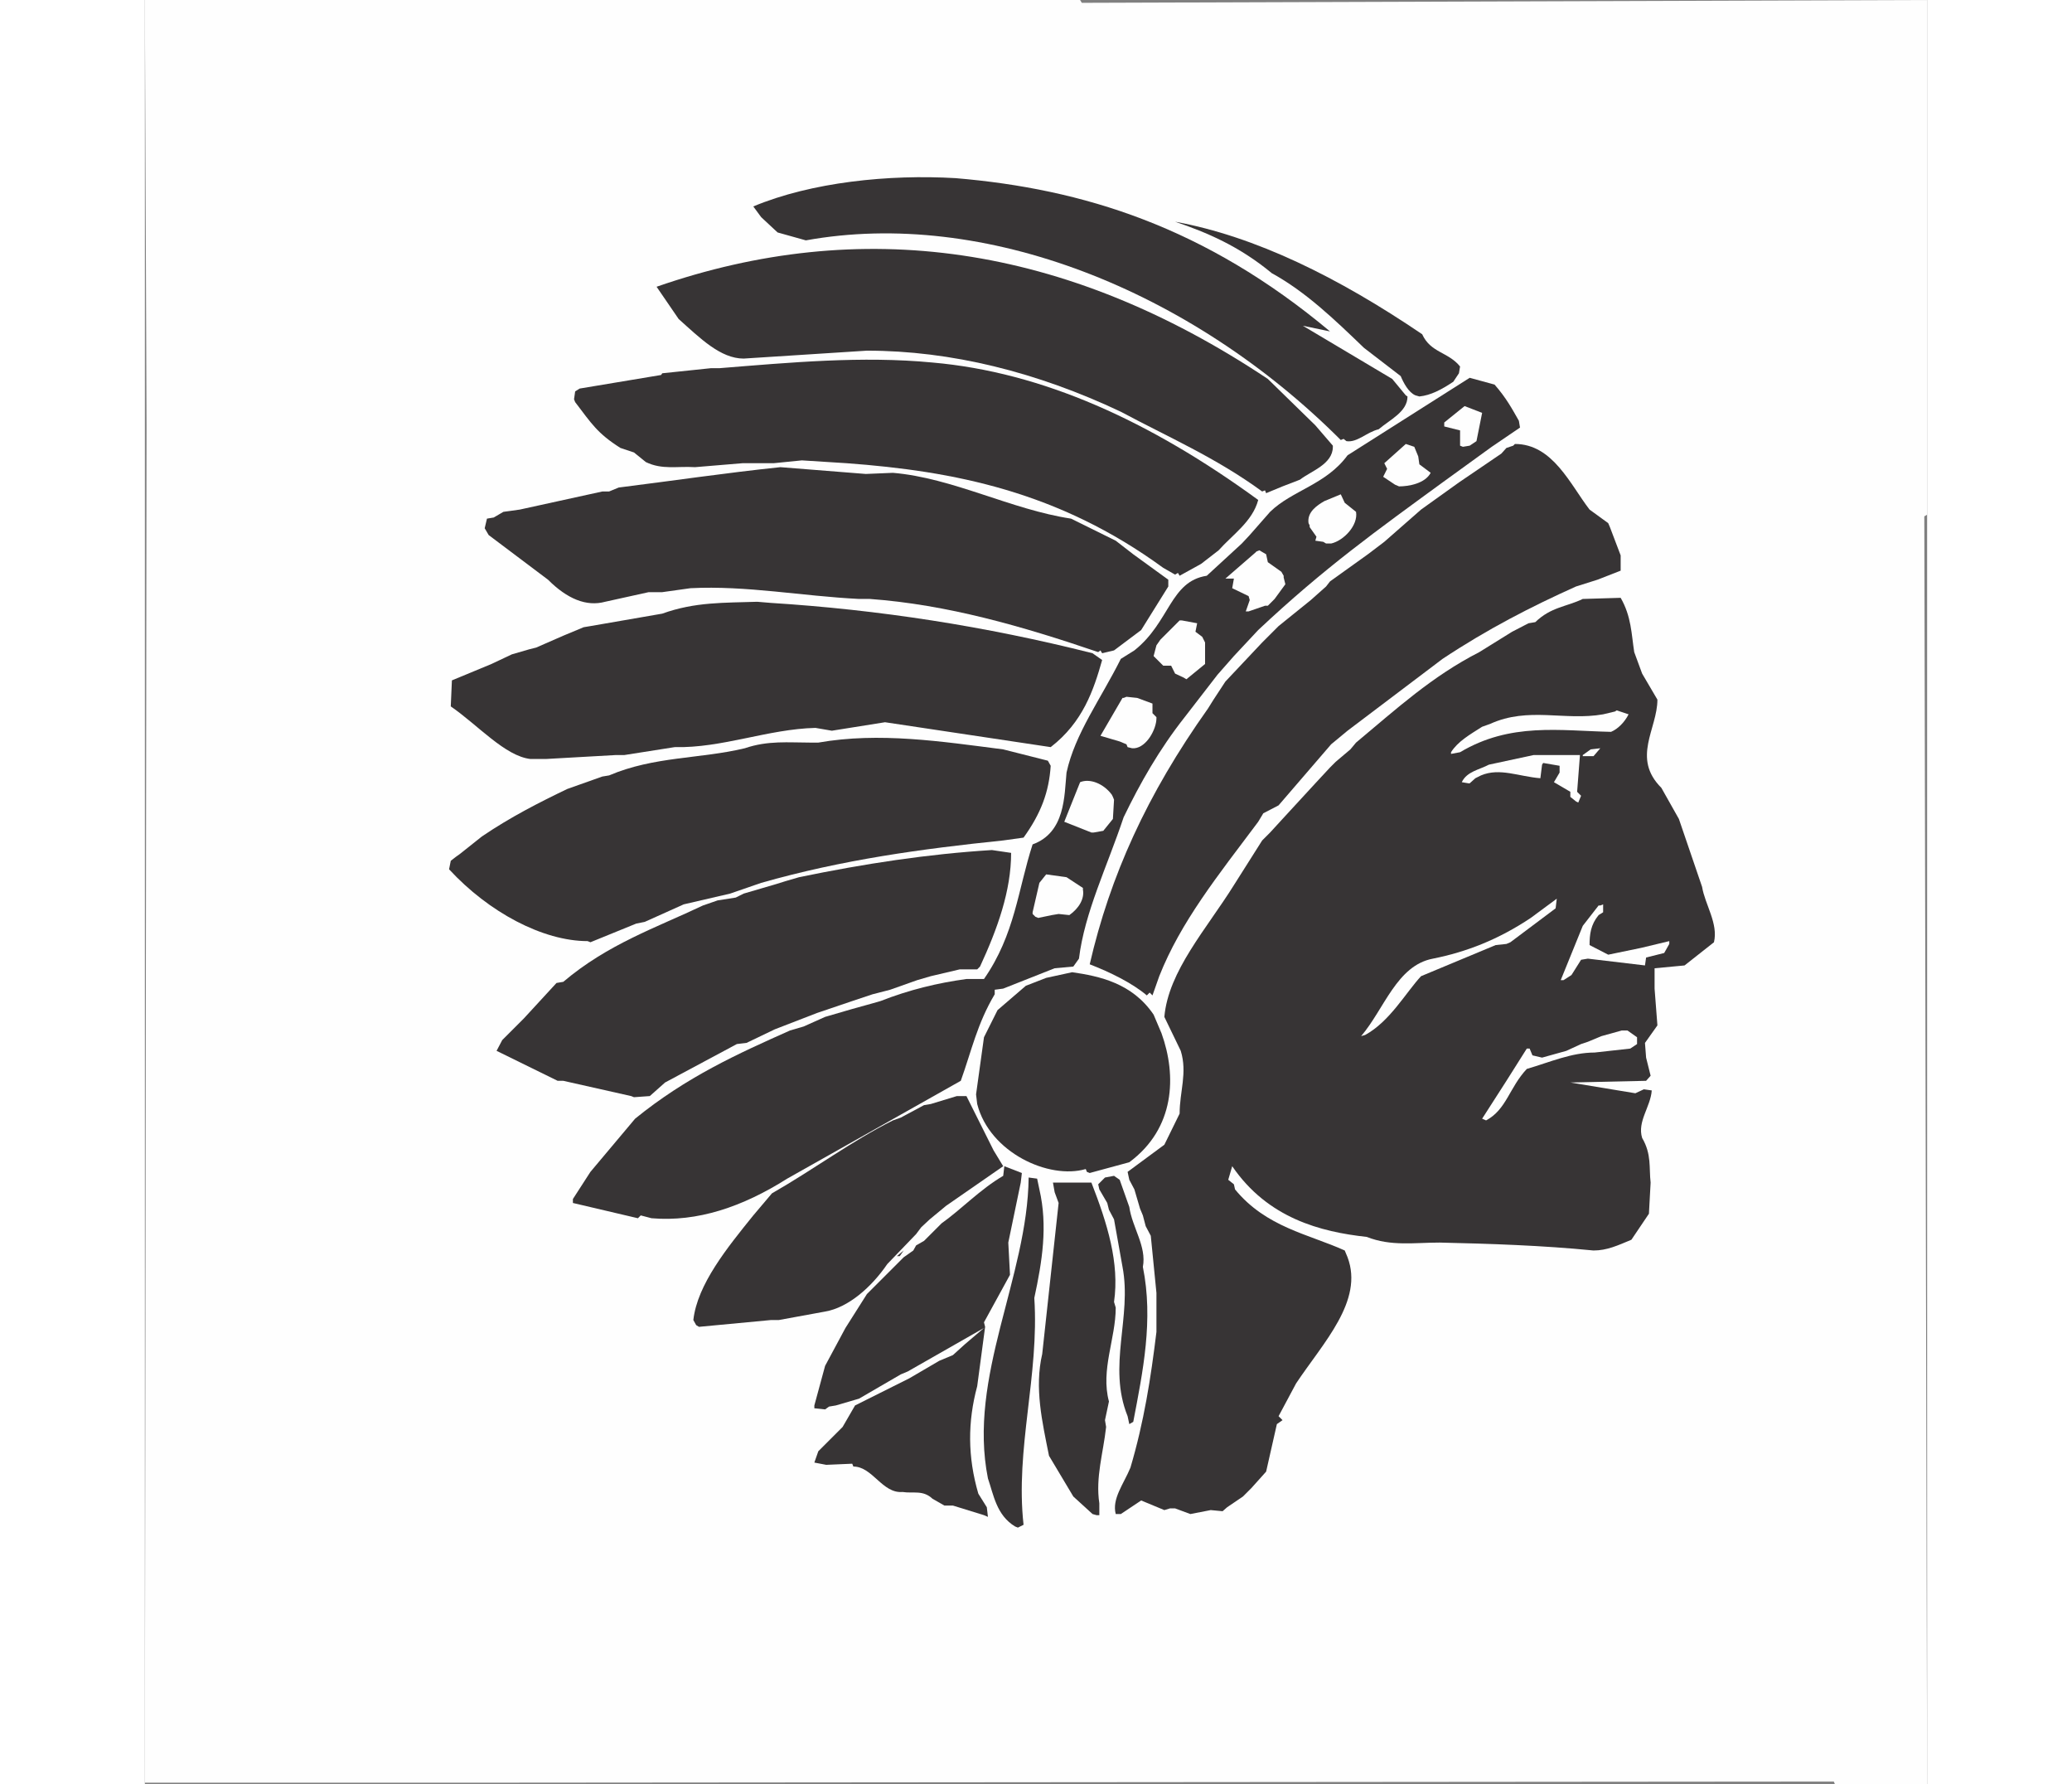
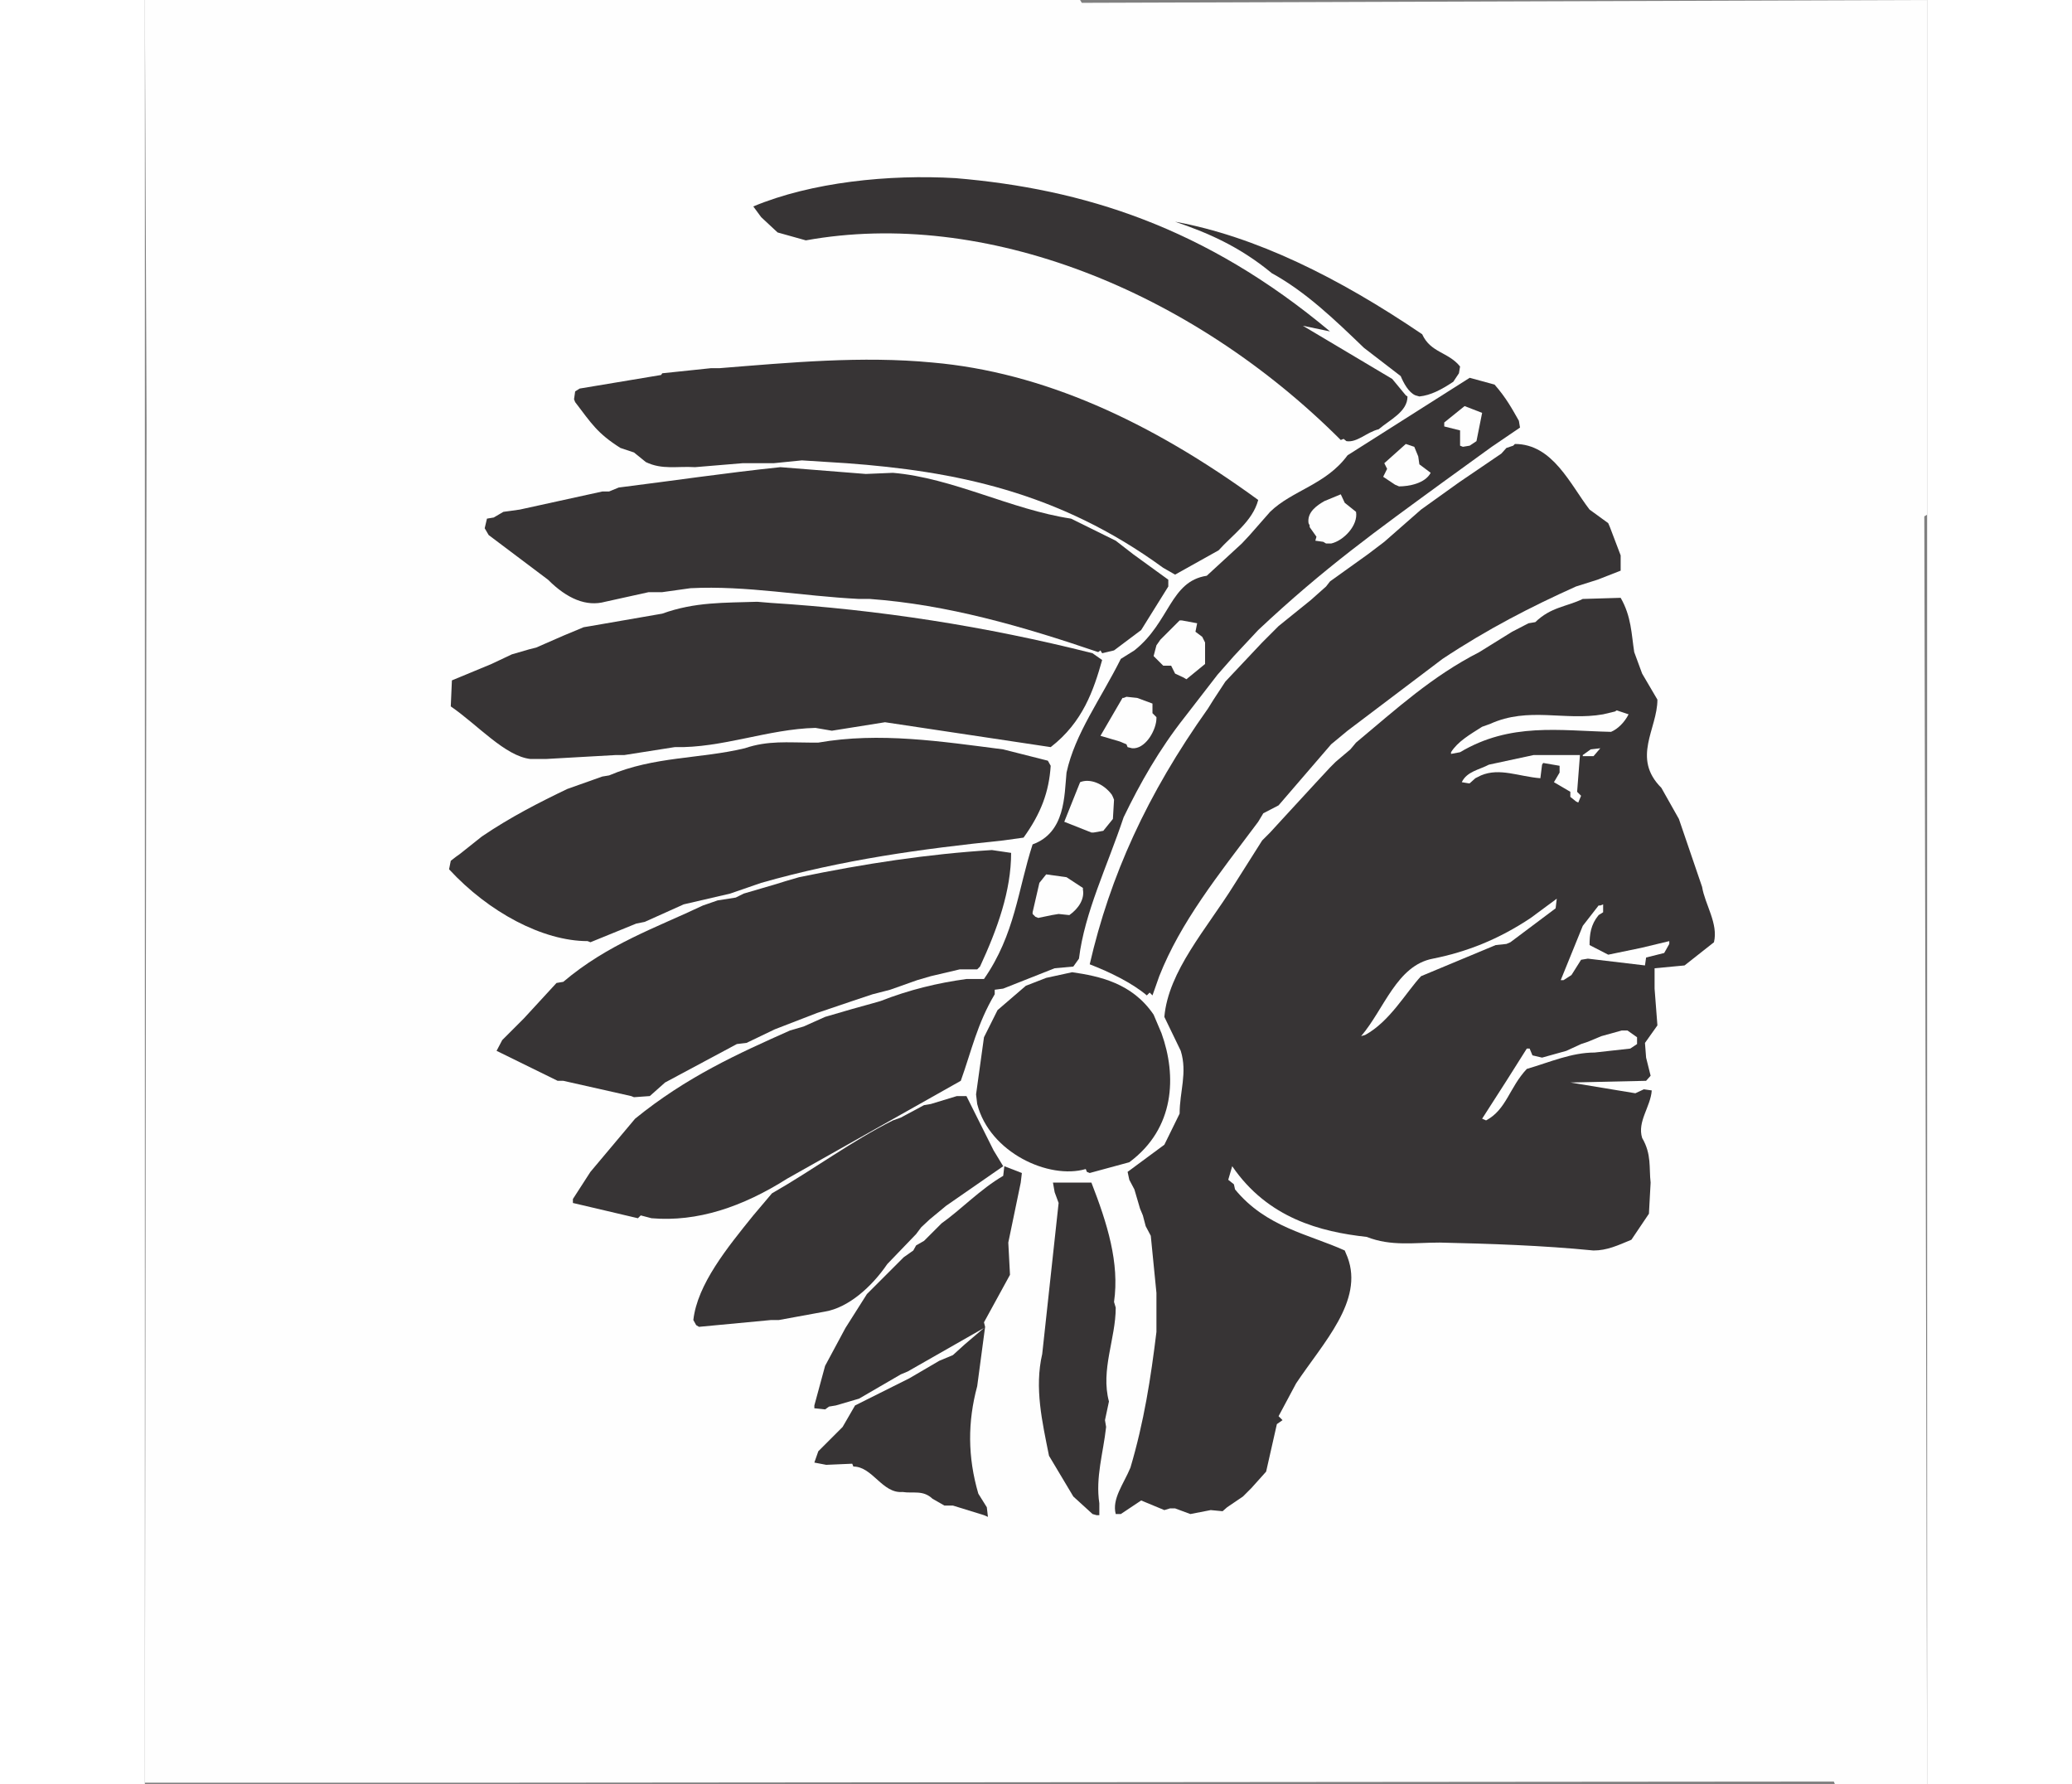
<svg xmlns="http://www.w3.org/2000/svg" xml:space="preserve" width="7.848in" height="6.757in" version="1.1" style="shape-rendering:geometricPrecision; text-rendering:geometricPrecision; image-rendering:optimizeQuality; fill-rule:evenodd; clip-rule:evenodd" viewBox="0 0 7847.73 7855.21">
  <rect x="0" y="0" width="7847.73" height="7855.21" fill="#808080" stroke="none" />
  <defs>
    <style type="text/css">
   
    .fil0 {fill:#FEFEFE}
    .fil1 {fill:#373435}
   
  </style>
  </defs>
  <g id="Layer_x0020_1">
    <g id="_2008644961488">
      <polygon class="fil0" points="-0,7847.73 7.47,1877.28 -0,0 4118.06,0 4125.53,12.45 7847.73,0 7847.73,2265.69 7835.28,2273.16 7847.73,7855.21 7441.9,7855.21 7436.92,7842.76 1459,7847.73 19.92,7847.73 " />
-       <path class="fil1" d="M3831.74 6719.87c-82.16,-49.8 -94.61,-139.43 -119.51,-211.63 -89.63,-448.16 174.29,-883.87 179.26,-1324.56l37.34 4.98 9.96 47.3c37.35,161.84 12.45,316.2 -22.4,478.04 22.4,341.09 -84.66,664.76 -47.31,998.4l-24.9 12.45 -12.45 -4.98z" />
      <path class="fil1" d="M3694.81 6670.07l-136.94 -42.32 -37.35 0 -52.28 -29.87c-42.32,-39.84 -84.65,-22.41 -131.96,-29.87 -89.63,7.47 -131.96,-112.04 -216.61,-112.04 -4.98,-12.45 -4.98,-12.45 -4.98,-12.45l-114.53 4.98 -52.29 -9.96 17.43 -49.79 107.06 -107.06 54.77 -94.61 214.12 -107.06 24.9 -12.45 131.96 -77.18 59.76 -24.9 52.28 -47.3 84.66 -72.21 -336.12 191.71 -29.88 12.45 -184.24 107.06 -102.08 29.88 -29.87 4.98 -17.43 12.45 -47.31 -4.98c0,-12.44 0,-12.44 0,-12.44l47.31 -174.29 89.63 -166.81 94.61 -149.39 161.83 -161.83 42.33 -29.88 12.44 -22.41 34.86 -19.92 77.18 -77.18c84.66,-59.76 169.3,-149.39 271.39,-209.14l4.98 -42.32 77.18 29.87 -4.98 42.32 -54.77 263.92 7.47 141.91 -114.52 209.14 4.98 19.92 -34.86 261.43c-42.32,156.86 -42.32,311.22 4.98,473.06l37.35 59.76 4.98 42.32 -17.43 -7.47z" />
      <path class="fil1" d="M4172.84 6665.1l-84.65 -77.18 -107.06 -179.26c-29.87,-149.39 -64.73,-298.78 -29.87,-448.16l72.2 -664.77 -17.43 -47.31 -7.47 -42.32 169.3 0c69.71,179.26 124.48,353.55 99.59,525.34l7.47 24.9c0,136.94 -67.22,273.88 -29.87,413.3l-17.43 82.16 4.98 29.87c-12.45,114.53 -47.31,221.59 -29.88,336.12l0 52.28c-12.44,0 -12.44,0 -12.44,0l-17.43 -4.98z" />
      <path class="fil1" d="M4274.92 6665.1c-17.43,-67.22 34.86,-131.96 64.73,-204.16 59.76,-201.67 89.63,-393.38 114.53,-597.55l0 -141.91 0 -29.87 -24.9 -251.47 -22.41 -42.32 -12.45 -47.31 -12.45 -29.87 -24.89 -84.66 -22.41 -42.32 -7.47 -34.86 161.84 -119.51 67.22 -136.94c0,-97.1 34.86,-179.26 4.98,-276.36l-72.2 -149.39c17.43,-201.67 186.73,-388.4 306.24,-580.11l124.48 -196.69 34.86 -34.86 54.77 -59.76 144.41 -156.86 64.73 -69.72 24.9 -24.9 64.73 -54.77 24.9 -29.87c179.26,-149.39 333.63,-291.3 542.77,-398.36l144.41 -89.63 72.21 -37.35 29.87 -4.98c69.72,-67.22 136.94,-67.22 209.14,-102.08l166.81 -4.98c47.31,82.16 47.31,159.35 59.76,239.02l34.86 94.61 67.22 114.53c0,129.46 -114.53,256.45 17.43,388.4l77.19 136.94 102.08 298.77c12.44,77.17 72.2,161.83 52.28,244l-129.47 102.07 -131.96 12.45 0 89.63 12.45 161.84 -54.77 77.18 4.98 64.73 19.92 79.67 -19.92 22.41 -333.63 7.47 286.33 47.31 37.34 -17.43 34.86 4.98c-4.98,72.21 -64.73,136.94 -42.32,209.15 42.32,72.2 29.87,131.96 37.35,196.69l-7.47 136.94 -77.18 114.53c-59.75,24.89 -107.06,47.3 -166.81,47.3 -226.57,-22.41 -455.62,-29.87 -677.21,-34.85 -112.04,0 -214.12,17.43 -321.18,-24.9 -204.16,-22.41 -435.71,-82.16 -592.56,-311.22l-17.43 59.75 24.9 19.92 4.98 22.41c136.94,166.82 323.67,196.7 483.02,268.89l12.45 29.88c72.2,191.71 -107.06,375.95 -226.57,555.21l-77.18 144.41c4.98,4.98 4.98,4.98 4.98,4.98 12.44,12.45 12.44,12.45 12.44,12.45l-24.89 17.43 -47.31 209.15 -64.73 72.2 -37.35 37.35 -69.72 47.31 -19.92 17.43 -52.28 -4.98 -89.63 17.43 -67.22 -24.9 -22.41 0 -24.9 7.47 -102.08 -42.32 -89.63 59.76c-4.98,0 -4.98,0 -4.98,0l-17.43 0z" />
-       <path class="fil1" d="M4334.68 6269.22l-7.47 -34.86c-89.63,-221.59 19.92,-435.71 -22.41,-657.3l-37.34 -209.14 -22.41 -42.33 -7.47 -29.87 -34.86 -59.76 -4.98 -22.41 29.87 -29.87 39.84 -7.47 24.89 17.43 42.33 119.51c12.45,89.63 77.18,174.28 59.75,263.91 47.31,234.04 0,460.61 -42.32,682.2l-17.43 9.96z" />
      <path class="fil1" d="M2427.52 5833.51l-12.45 -22.41c17.43,-156.86 149.39,-318.69 263.91,-460.61l82.16 -97.1c186.73,-107.06 353.55,-231.55 532.81,-321.18l34.85 -12.45 102.08 -54.77 29.88 -4.98 114.52 -34.86 42.33 0 119.51 239.02 42.32 69.72 -251.46 174.28 -72.21 59.76 -37.35 34.86 -22.41 29.87 -126.97 131.96c-69.72,102.08 -171.8,191.71 -273.88,209.14l-204.16 37.35 -34.85 0 -316.2 29.87 -12.45 -7.47z" />
-       <polygon class="fil1" points="3311.39,5529.76 3341.26,5504.86 3323.84,5529.76 " />
      <path class="fil1" d="M2171.07 5362.95l-286.33 -67.22 0 -17.43 77.18 -119.51 196.7 -234.04c226.57,-184.24 453.13,-286.32 682.2,-388.4l59.76 -17.43 94.61 -42.32 119.51 -34.86 89.63 -24.89 34.85 -9.97c126.98,-49.79 251.47,-79.67 378.45,-97.1l77.18 0c136.93,-196.69 149.38,-393.38 214.12,-592.56 144.4,-52.28 139.42,-214.12 149.37,-316.2 37.35,-171.79 149.39,-321.18 239.02,-500.44l59.76 -37.35c156.86,-124.49 156.86,-303.75 318.69,-328.64l154.36 -141.92 34.86 -37.34 89.63 -102.08c97.11,-94.61 246.49,-119.51 341.1,-248.98l537.79 -341.1 109.55 29.88c52.28,59.75 77.18,107.06 107.06,159.34l4.98 29.88 -124.49 84.65 -216.61 156.86c-286.32,209.15 -520.36,375.96 -811.66,649.83l-107.06 114.53 -72.21 82.16 -144.41 186.73c-112.04,141.91 -196.7,291.3 -268.89,440.69 -72.21,216.6 -171.8,418.27 -196.7,622.43l-24.89 34.86 -82.16 7.47 -226.56 89.63 -37.35 4.98 0 19.92c-77.18,129.47 -102.07,248.98 -149.38,380.93l-764.36 430.73c-196.69,124.49 -395.88,191.71 -597.55,174.28l-47.3 -12.45 -12.45 12.45z" />
      <path class="fil1" d="M4147.94 5158.78l-4.98 -12.45c-161.84,47.31 -423.26,-72.2 -478.03,-286.32l-4.98 -42.32 34.86 -251.47 59.75 -119.51 124.49 -107.06 89.62 -34.85 114.53 -24.9c119.51,17.43 263.92,47.31 358.53,186.73l34.86 82.16c67.22,186.73 59.76,418.28 -141.91,567.66l-174.29 47.31 -12.45 -4.98z" />
      <path class="fil0" d="M5888.29 4924.75l107.06 -166.81 89.63 -141.91c12.45,0 12.45,0 12.45,0l12.45 29.87 42.32 9.96 107.06 -29.87 64.73 -29.87 29.87 -9.97 59.76 -24.89 89.63 -24.9 24.9 0 42.32 29.87 0 29.88 -29.87 19.92 -156.86 17.43c-102.08,0 -196.7,42.32 -298.78,72.21 -77.18,82.16 -89.63,179.26 -179.26,226.57l-17.43 -7.47z" />
      <path class="fil1" d="M2141.19 4825.16l-298.77 -67.22 -24.9 0 -268.89 -131.96 24.9 -47.31 94.61 -94.61 144.41 -156.86 29.87 -4.98c196.7,-166.81 410.81,-239.02 614.97,-336.12l64.73 -22.41 79.67 -12.45 34.86 -17.43 144.41 -42.32 39.84 -12.44 59.75 -17.43c288.82,-59.76 567.67,-102.08 849.02,-119.51l84.65 12.45c0,166.81 -59.76,333.62 -136.94,500.43 -12.45,12.45 -12.45,12.45 -12.45,12.45l-77.18 0 -126.97 29.87 -59.76 17.43 -119.51 42.32 -77.18 19.92 -89.63 29.87 -154.37 52.29 -186.73 72.2 -124.49 59.76 -42.32 4.98 -316.2 169.3 -67.22 59.76 -69.72 4.98 -12.45 -4.98z" />
      <polygon class="fil0" points="5193.64,4680.75 5193.64,4685.73 " />
      <path class="fil0" d="M5355.48 4561.25c102.07,-119.51 156.86,-311.23 316.19,-341.1 149.39,-29.87 288.82,-84.65 430.73,-179.26l114.53 -84.65 -4.98 42.32 -199.18 149.39 -17.43 7.47 -47.3 4.98 -328.65 136.94c-67.22,72.21 -136.94,199.18 -246.49,258.94l-17.43 4.98z" />
      <path class="fil1" d="M4411.86 4381.98c-64.73,-54.77 -161.84,-102.08 -251.47,-136.94 89.63,-388.39 251.47,-746.92 520.36,-1125.37l24.9 -39.83 52.28 -79.67 161.83 -171.8 72.21 -72.2 141.91 -114.53 67.22 -59.76 17.43 -22.41 166.81 -119.51 72.2 -54.77 161.84 -141.91 166.81 -119.51 186.73 -126.97 22.41 -24.9 29.88 -9.96c7.47,-7.47 7.47,-7.47 7.47,-7.47 166.81,0 244,179.26 328.65,288.82l82.16 59.75 7.47 17.43 47.3 124.49c0,7.47 0,7.47 0,7.47l0 59.76 -102.07 39.83 -94.61 29.87c-199.18,89.63 -388.4,186.74 -587.59,318.69l-418.28 316.2 -72.21 59.75 -231.55 268.89 -67.22 34.86 -22.41 37.35c-179.26,239.02 -341.1,440.68 -435.71,679.7l-29.87 84.66 -12.45 -12.45 -12.45 12.45z" />
      <path class="fil0" d="M6234.36 4314.76c0,0 0,0 0,0l97.1 -239.02 69.72 -89.63c7.47,0 7.47,0 7.47,0 12.44,-4.98 12.44,-4.98 12.44,-4.98l0 34.86 -19.92 12.45c-34.86,42.32 -39.83,84.66 -39.83,131.96l82.16 42.33 144.41 -29.88 124.48 -29.87c0,12.45 0,12.45 0,12.45l-22.41 39.83 -79.67 19.92 -4.98 34.85 -251.47 -29.87 -29.87 4.98 -42.32 67.22 -34.86 22.41 -12.45 0z" />
      <path class="fil1" d="M1949.49 4142.96c-196.7,0 -435.72,-126.98 -610,-316.19l7.47 -37.34 22.41 -17.43 17.43 -12.45 97.1 -77.18c124.49,-84.65 251.47,-149.39 375.96,-209.14l154.36 -54.77 29.87 -4.98c199.18,-84.65 400.85,-72.2 597.55,-119.51 102.08,-34.86 191.71,-24.9 288.81,-24.9l34.86 0c268.89,-47.31 542.77,-4.98 814.15,29.87l196.69 49.8 12.45 22.41c-7.47,114.53 -42.33,209.14 -119.51,316.2l-89.63 12.45c-361.02,37.34 -707.09,84.65 -1065.62,186.73l-136.93 47.3 -204.16 47.3 -171.8 77.19 -37.35 7.47 -201.67 82.16 -12.44 -4.98z" />
      <path class="fil0" d="M3921.37 4035.91l-12.44 -12.45c0,-7.47 0,-7.47 0,-7.47l29.87 -129.46 29.87 -37.35 89.63 12.45 72.21 47.31c0,7.47 0,7.47 0,7.47 7.47,39.83 -17.43,82.16 -59.76,112.03l-47.31 -4.98 -29.87 4.98 -59.76 12.45 -12.44 -4.98z" />
      <path class="fil0" d="M4167.86 3664.94c0,0 0,0 0,0l-119.51 -47.31 69.72 -174.29c42.32,-17.43 102.08,4.98 139.43,54.78 4.98,9.96 4.98,9.96 4.98,9.96 4.98,12.45 4.98,12.45 4.98,12.45l-4.98 84.65 -42.32 52.28 -42.32 7.47 -9.96 0z" />
      <path class="fil0" d="M6301.59 3528l-24.9 -19.92 0 -22.41 -72.2 -42.33 24.9 -42.32 0 -29.87 -72.21 -12.45c-4.98,7.47 -4.98,7.47 -4.98,7.47l-7.47 59.76c-94.61,-7.47 -179.26,-47.31 -261.43,-12.45l-24.89 12.45 -24.9 22.41c-4.98,0 -4.98,0 -4.98,0l-29.87 -4.98c22.41,-47.3 77.18,-54.77 119.51,-77.18l196.7 -42.32 37.34 0 166.82 0 -12.45 161.84 17.43 17.43 -12.45 29.87 -9.96 -4.98z" />
      <path class="fil1" d="M1698.02 3341.27c-112.04,-12.45 -231.55,-149.39 -351.06,-231.55l4.98 -114.53 174.28 -72.2 89.63 -42.32 77.18 -22.41 29.88 -7.47 119.51 -52.28 89.63 -37.35 29.87 -4.98 316.2 -54.77c144.41,-52.29 273.88,-47.31 418.28,-52.29l59.76 4.98c473.05,29.87 943.62,102.08 1416.67,221.59l42.32 29.87c-37.34,131.96 -84.65,273.88 -226.56,383.43l-729.5 -109.55 -234.04 37.35 -72.21 -12.45c-209.14,4.98 -410.81,89.63 -619.95,84.65l-221.59 34.86 -37.35 0 -308.73 17.43 -49.8 0 -17.43 0z" />
      <path class="fil0" d="M6331.46 3323.84l34.86 -24.9 42.33 -4.98 -29.88 34.86c-7.47,0 -7.47,0 -7.47,0l-39.84 0 0 -4.98z" />
      <path class="fil0" d="M5751.35 3311.39c29.88,-47.31 82.16,-77.18 136.94,-112.04l34.86 -12.45c169.3,-77.18 328.65,-12.45 497.95,-42.32l52.29 -12.45c7.47,-4.98 7.47,-4.98 7.47,-4.98l52.28 17.43c-17.43,34.86 -47.3,64.73 -77.18,77.18 -226.56,-4.98 -443.18,-42.32 -664.76,89.63l-39.84 7.47 0 -7.47z" />
      <path class="fil0" d="M4327.2 3288.98c0,0 0,0 0,0 -4.98,-12.45 -4.98,-12.45 -4.98,-12.45l-29.88 -12.45 -84.65 -24.89 97.1 -166.81c4.98,0 4.98,0 4.98,0 12.45,-4.98 12.45,-4.98 12.45,-4.98l47.31 4.98 67.22 24.89 0 42.33 17.43 17.43c0,4.98 0,4.98 0,4.98 0,47.3 -42.32,126.97 -97.1,131.96 -9.96,0 -9.96,0 -9.96,0l-19.92 -4.98z" />
      <path class="fil0" d="M4573.69 2982.74l-37.34 -17.43 -17.43 -34.86 -34.86 0 -37.34 -37.34c-4.98,-4.98 -4.98,-4.98 -4.98,-4.98l12.45 -47.31 17.43 -24.9 84.66 -84.65c9.96,0 9.96,0 9.96,0l67.22 12.45 -7.47 37.35 29.87 22.41 12.45 24.89 0 94.61 -82.16 67.22 -12.45 -7.47z" />
      <path class="fil1" d="M4197.74 2870.7c-336.11,-114.53 -664.76,-209.15 -1005.86,-234.04l-47.31 0c-251.47,-12.44 -495.47,-59.75 -741.95,-47.3l-124.49 17.43 -59.75 0 -191.71 42.32c-82.16,22.41 -166.81,-12.45 -251.47,-97.1l-261.43 -196.69 -17.43 -29.88 9.96 -42.32 29.87 -4.98 42.33 -24.89 72.2 -9.96 363.51 -79.67 29.87 0 42.32 -17.43c239.02,-29.87 473.06,-64.73 712.08,-89.63l375.95 29.88 119.51 -4.98c263.91,22.41 520.36,161.84 784.27,201.67l196.69 97.1 77.18 59.76 154.36 112.04 0 29.87 -119.51 191.71 -119.51 89.63 -52.29 12.45 -7.47 -12.45 -9.96 7.47z" />
-       <path class="fil0" d="M4847.57 2691.44l17.43 -49.8 -4.98 -17.43 -72.21 -34.86 7.47 -42.33 -37.35 0 131.96 -114.52c4.98,-4.98 4.98,-4.98 4.98,-4.98 12.45,-4.98 12.45,-4.98 12.45,-4.98l29.87 17.43 7.47 34.86 59.76 42.32 9.96 17.43c0,7.47 0,7.47 0,7.47l7.47 29.87 -47.3 64.73 -29.88 29.88c-12.45,0 -12.45,0 -12.45,0l-72.2 24.9 -12.45 0z" />
-       <path class="fil1" d="M4536.35 2529.6l-52.29 -29.87c-460.61,-336.12 -921.2,-425.75 -1394.26,-460.61l-196.7 -12.45 -124.49 12.45 -136.93 0 -209.15 17.43c-79.67,-4.98 -144.41,12.45 -216.6,-22.41l-52.29 -42.32 -59.75 -19.92c-102.08,-64.73 -126.98,-107.06 -199.19,-201.67 -4.98,-12.45 -4.98,-12.45 -4.98,-12.45l4.98 -34.86 19.92 -12.45 358.53 -59.76c4.98,-7.47 4.98,-7.47 4.98,-7.47l214.12 -22.41 37.35 0c311.22,-24.9 627.42,-54.77 938.64,-24.9 483.01,42.33 956.07,256.45 1434.1,605.01 -24.9,94.61 -114.53,154.37 -174.28,221.59l-77.19 59.75 -94.61 52.29 -7.47 -12.45 -12.45 7.47z" />
+       <path class="fil1" d="M4536.35 2529.6l-52.29 -29.87c-460.61,-336.12 -921.2,-425.75 -1394.26,-460.61l-196.7 -12.45 -124.49 12.45 -136.93 0 -209.15 17.43c-79.67,-4.98 -144.41,12.45 -216.6,-22.41l-52.29 -42.32 -59.75 -19.92c-102.08,-64.73 -126.98,-107.06 -199.19,-201.67 -4.98,-12.45 -4.98,-12.45 -4.98,-12.45l4.98 -34.86 19.92 -12.45 358.53 -59.76c4.98,-7.47 4.98,-7.47 4.98,-7.47l214.12 -22.41 37.35 0c311.22,-24.9 627.42,-54.77 938.64,-24.9 483.01,42.33 956.07,256.45 1434.1,605.01 -24.9,94.61 -114.53,154.37 -174.28,221.59z" />
      <path class="fil0" d="M5188.66 2385.2l-34.85 -4.98c4.98,-17.43 4.98,-17.43 4.98,-17.43l-29.87 -42.32c0,-7.47 0,-7.47 0,-7.47 -4.98,-9.96 -4.98,-9.96 -4.98,-9.96 -7.47,-49.79 39.84,-79.67 69.72,-97.1l72.21 -29.87 17.43 37.34 49.8 39.84c9.96,59.75 -54.78,126.97 -109.56,139.42l-22.41 0 -12.45 -7.47z" />
-       <path class="fil1" d="M4919.76 2163.61c-204.16,-149.39 -413.3,-239.02 -622.44,-351.06 -368.48,-174.28 -746.92,-268.89 -1117.9,-268.89l-542.77 34.86c-102.08,0 -191.71,-89.63 -286.32,-174.29l-97.11 -141.91c896.32,-311.22 1795.12,-191.71 2691.43,405.83l209.15 204.16 77.18 89.63c0,4.98 0,4.98 0,4.98 0,77.18 -97.11,107.06 -144.41,144.41 -12.45,4.98 -12.45,4.98 -12.45,4.98l-64.74 24.9 -72.2 29.87 -4.98 -12.45 -12.45 4.98z" />
      <path class="fil0" d="M5504.86 2133.73l-52.28 -34.86 17.43 -34.85 -12.45 -24.9 94.61 -84.66 37.35 12.45 17.43 42.32 4.98 34.86 49.79 37.35c-24.9,47.31 -97.1,59.76 -139.42,59.76l-17.43 -7.47z" />
      <path class="fil0" d="M5791.19 1961.94c0,0 0,0 0,0l0 -67.22 -69.72 -17.43 0 -17.43 89.63 -72.21 77.18 29.88 -24.9 124.48 -29.87 19.92 -29.87 4.98 -12.45 -4.98z" />
      <path class="fil1" d="M5265.85 1937.04c-662.28,-662.28 -1571.04,-1020.8 -2355.31,-878.89l-124.49 -34.86 -72.21 -67.22 -34.86 -47.3c256.45,-107.06 597.55,-141.92 891.34,-124.49 560.19,47.31 1097.98,214.12 1648.22,674.73l-119.51 -24.9 393.38 234.04 59.76 72.2c7.47,4.98 7.47,4.98 7.47,4.98 0,67.22 -77.18,102.08 -126.97,144.41 -52.29,12.45 -94.61,59.76 -141.92,52.28l-12.45 -9.96 -12.44 4.98z" />
      <path class="fil1" d="M5594.49 1740.34c-29.87,-12.44 -52.28,-54.77 -64.73,-84.65l-161.84 -124.49c-131.96,-126.98 -256.45,-246.49 -405.83,-328.65 -144.41,-119.51 -286.33,-179.26 -425.75,-226.56 353.54,64.73 717.05,244 1088.03,495.46 37.34,82.16 114.52,77.19 166.81,141.92l-4.98 29.87 -24.9 37.35c-52.28,34.86 -99.59,59.75 -149.38,64.73l-17.43 -4.98z" />
    </g>
  </g>
</svg>